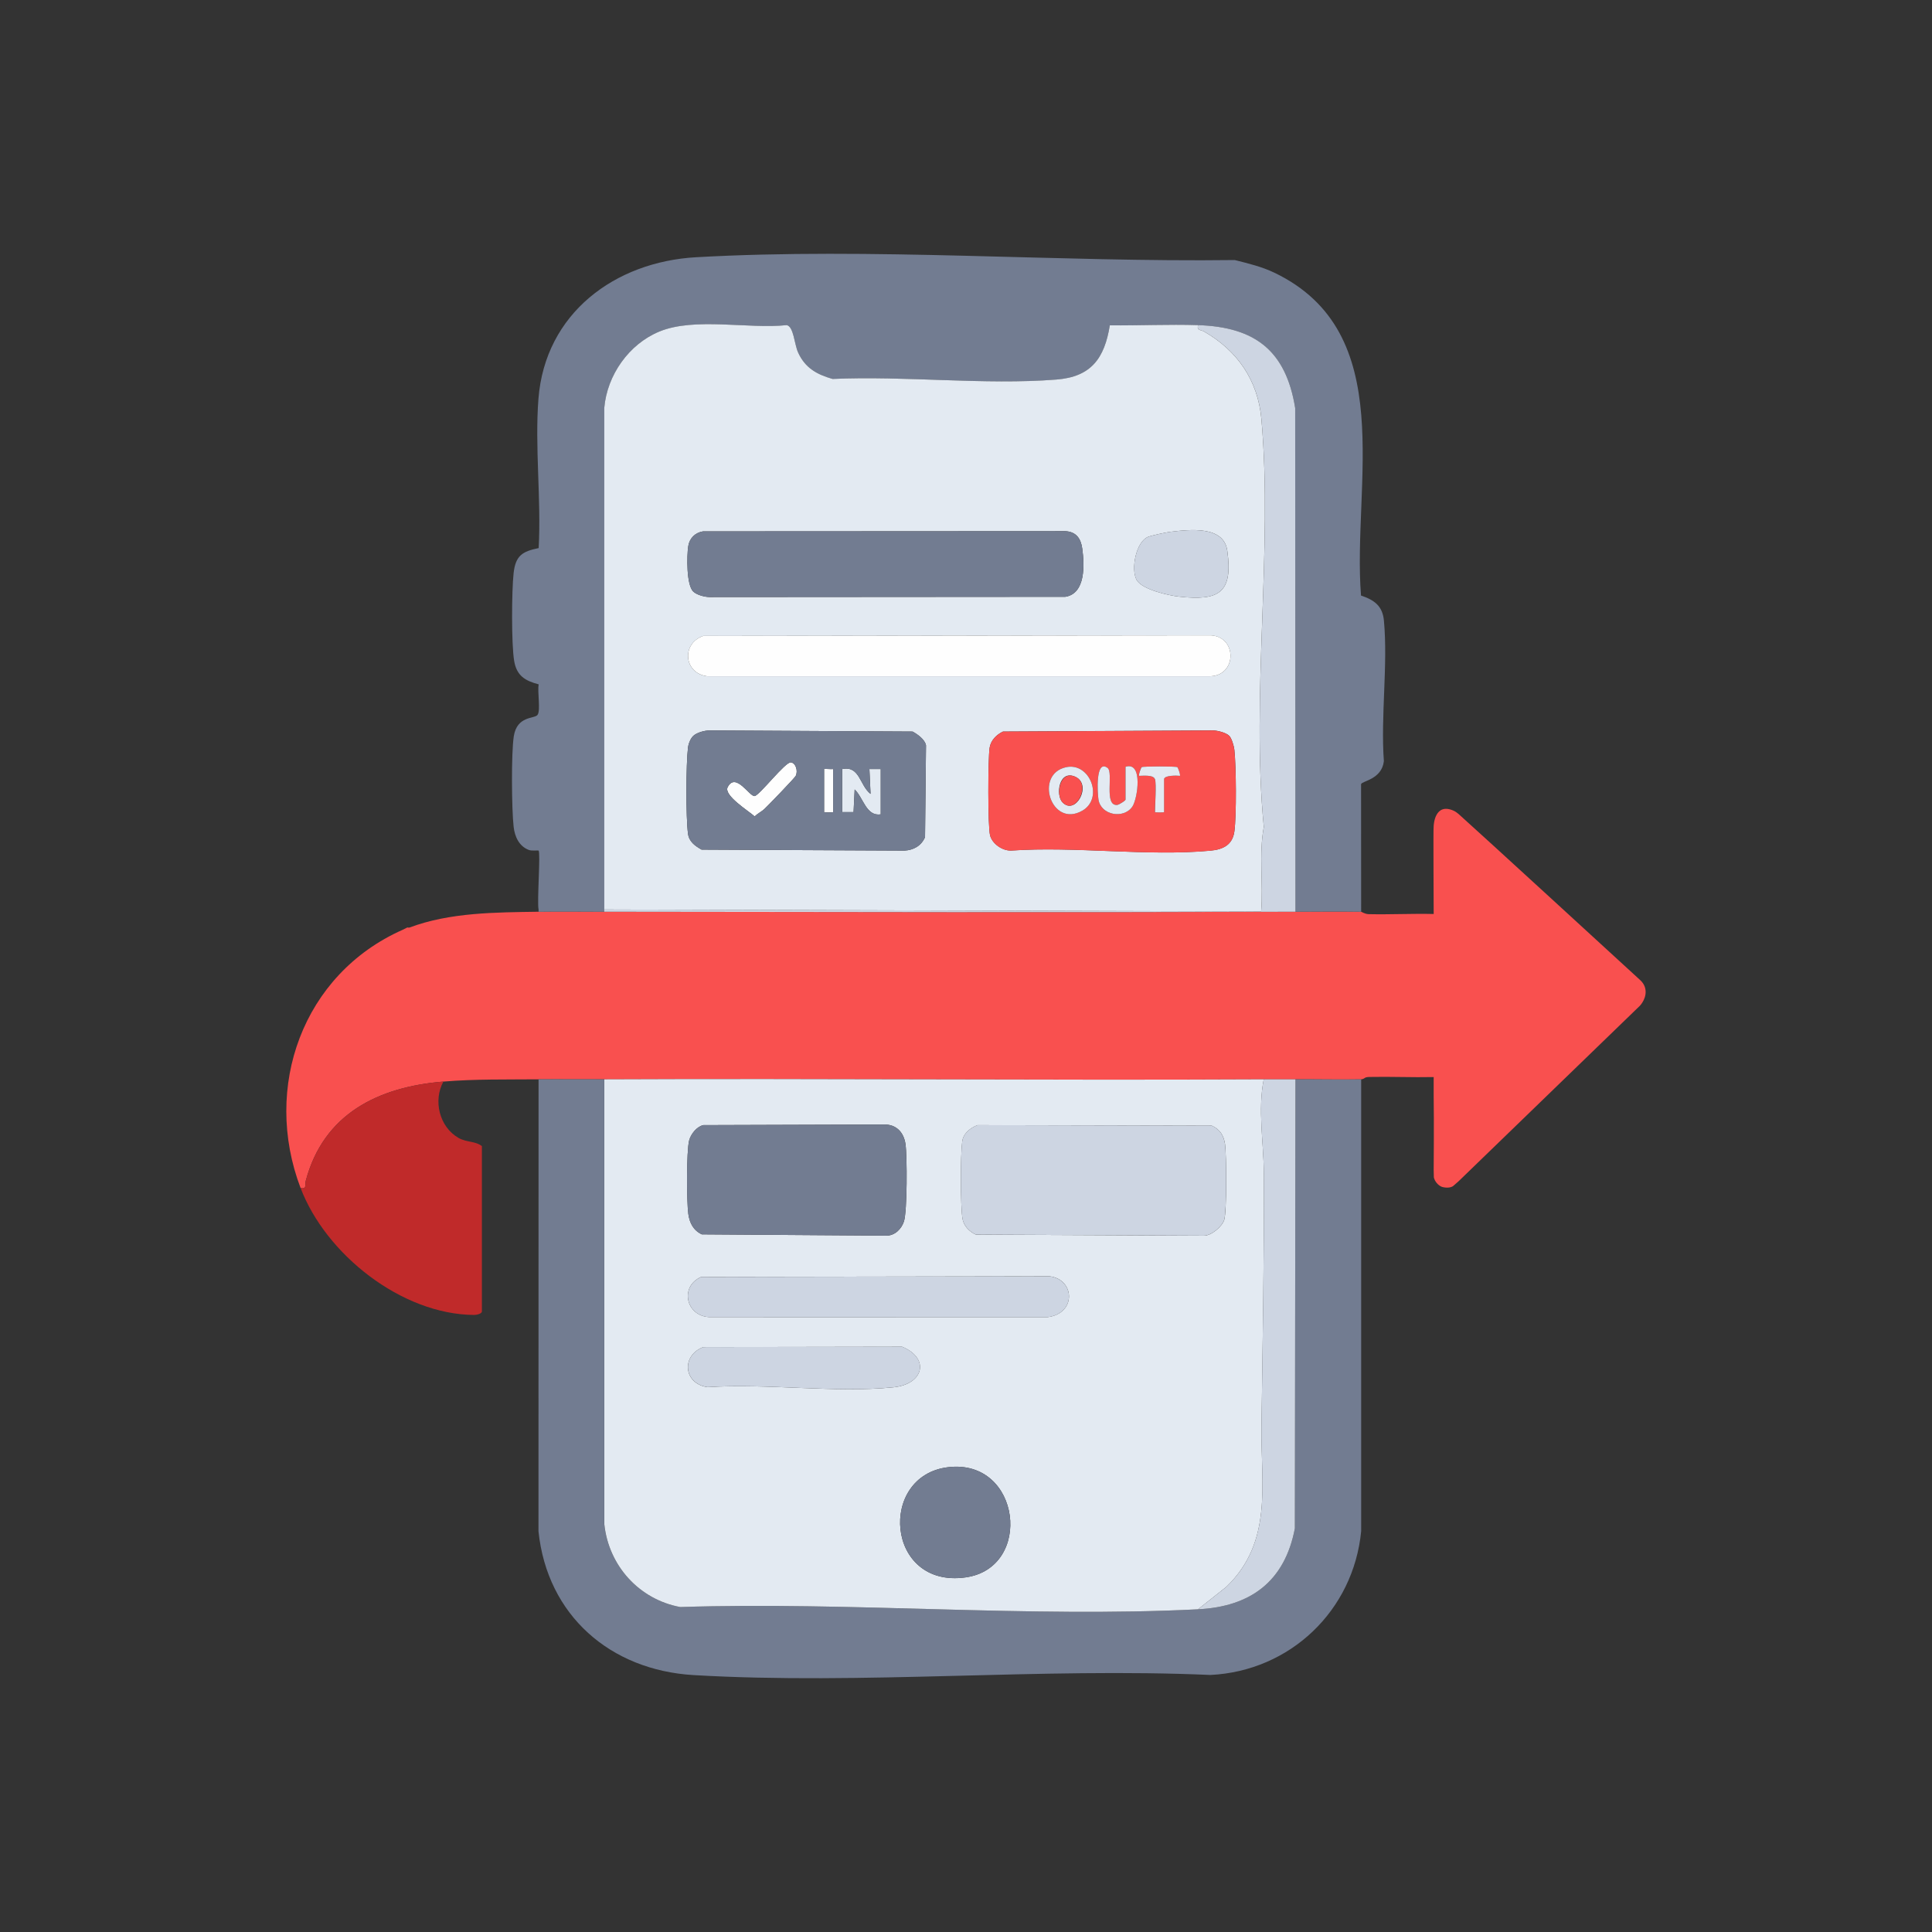
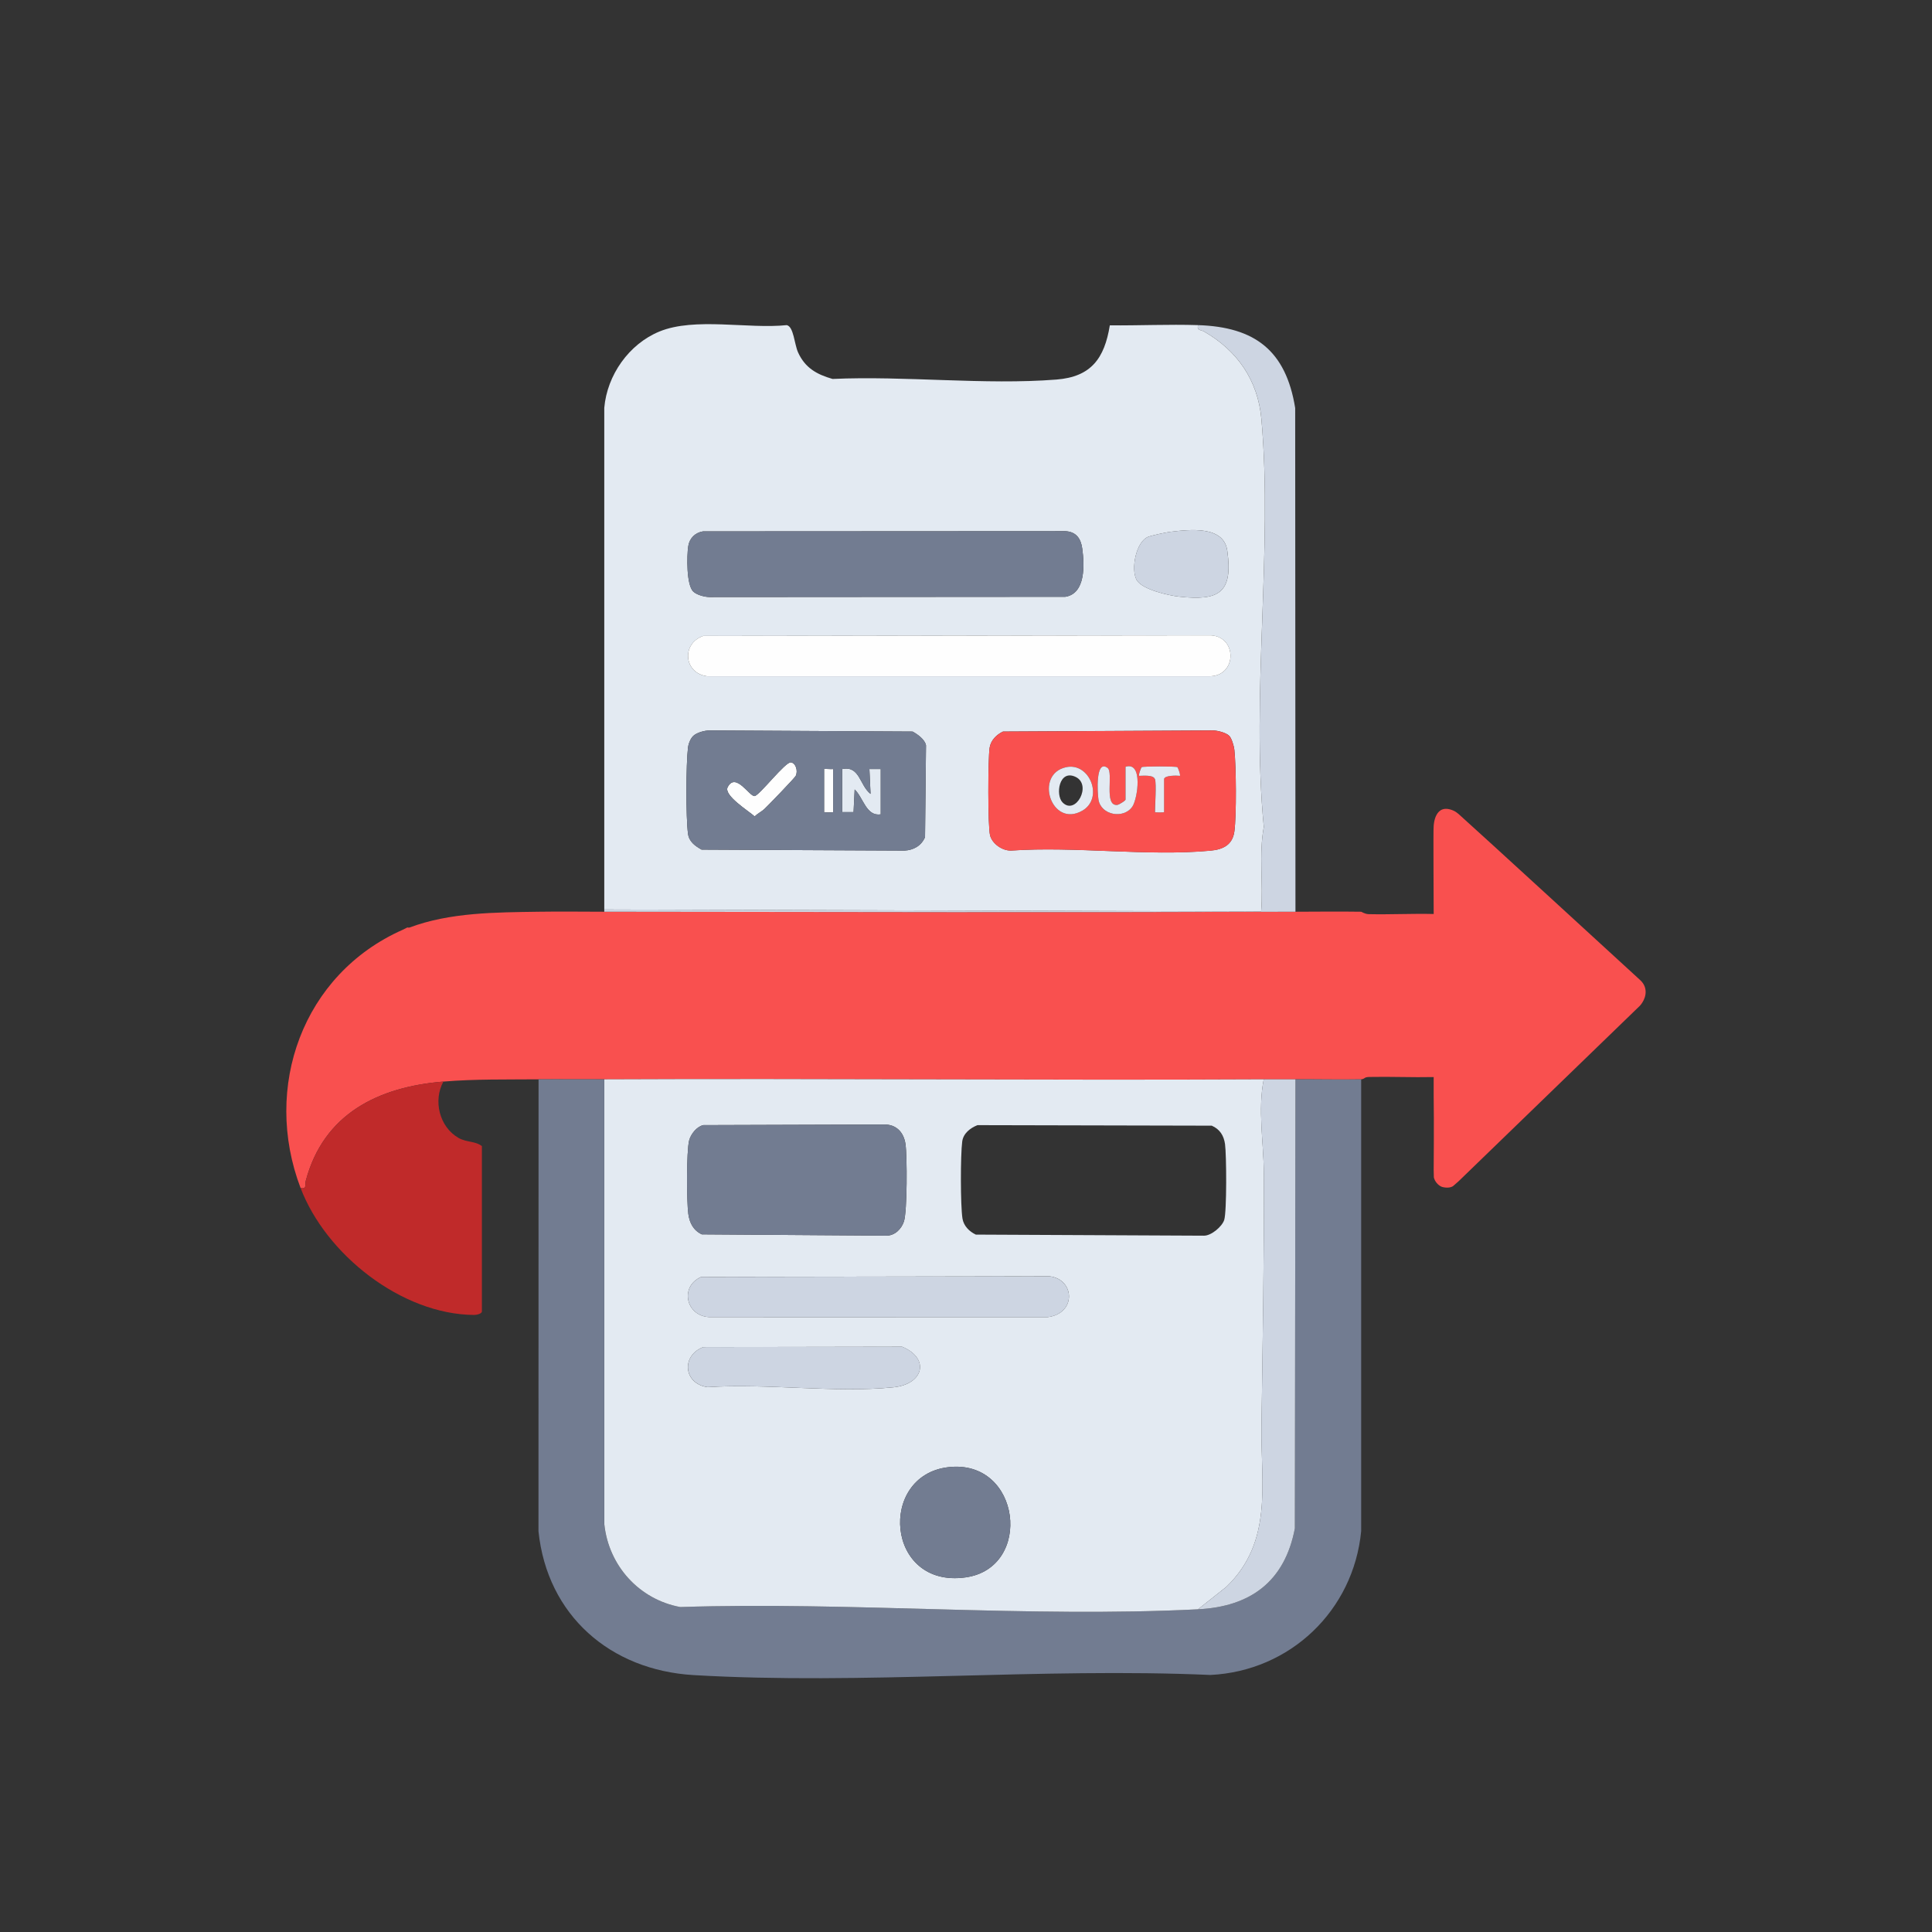
<svg xmlns="http://www.w3.org/2000/svg" id="Camada_1" data-name="Camada 1" viewBox="0 0 700 700">
  <rect x="0" y="0" width="700" height="700" fill="#333333" stroke="none" />
  <defs>
    <style> .cls-1 { fill: #727c91; } .cls-2 { fill: #f9504f; } .cls-3 { fill: #e3eaf2; } .cls-4 { fill: #c02a2a; } .cls-5 { fill: #fefefe; } .cls-6 { fill: #cdd5e2; } </style>
  </defs>
  <path class="cls-2" d="M526.55,293.68c.71.31,1.35.75,1.93,1.26,7.27,6.47,58.99,53.93,65.78,60.16.77.7,1.39,1.56,1.71,2.55,1.19,3.67-1.8,6.75-1.8,6.75l-65.69,63.59-1.89,1.66c-1.53,1.21-4.17.37-4.17.37-1.36-.51-2.61-2.01-2.91-3.43l-.06-2.7s.15-18.55,0-26.26c-.05-2.45.04-4.94,0-7.39-7.8.17-15.65-.2-23.46-.03-.85.02-1.32.21-1.59.41-.3.22-.84.44-1.22.44-7.92.15-15.9-.06-23.82,0-3.82.03-7.67-.02-11.5,0-79.63.41-159.31-.37-238.93,0-7.92.04-15.89-.07-23.81,0-11.74.11-22.76-.14-34.49.82-23.47,1.93-43.37,11.58-49.85,35.97-.38,1.42.51,3.09-1.87,2.6-13.88-36.51.74-77.49,36.95-93.55l1.64-.82c.24-.09.58.09.82,0,14.7-5.53,31.36-5.5,46.8-5.74,7.92-.12,15.89-.01,23.81,0,83.17.11,167.25.28,250.43,0,7.92-.03,15.89-.11,23.81,0,.15,0,1.29.85,2.78.88,7.82.17,15.69-.25,23.5-.06.04-2.18-.21-30.54,0-32.01.04-.27.38-8.36,7.1-5.47Z" />
-   <path class="cls-1" d="M195.13,329.52c-.59-2.8.78-20.61,0-21.33-.16-.15-2.42.17-3.47-.22-3.53-1.3-5.15-4.75-5.56-8.4-.73-6.42-.89-26.64.05-32.77,1.17-7.57,7.54-6.28,8.62-7.8,1.17-1.65-.13-8.59.41-11.04-4.9-1.3-7.97-3.08-8.89-8.49-1.03-6.09-.91-25.41-.2-31.81s3.21-7.88,9.08-9.08c.96-17.58-1.44-36.74-.08-54.13,2.43-30.94,27.67-49.58,57.1-51.25,63.57-3.6,131.38,1.84,195.2,1.02,4.85,1.22,9.78,2.4,14.31,4.57,45.32,21.72,28.22,76.75,31.42,116.99,4.8,1.6,7.81,3.76,8.3,9.08,1.49,16.14-1.21,34.54-.02,50.93-.78,6.66-7.98,7.15-8.26,8.33l.03,45.4v.82c-7.92-.11-15.89-.03-23.81,0l-.1-182.48c-3.35-20.89-14.66-29.4-35.21-30.05-10.61-.34-21.33.18-31.94.08-1.94,11.95-6.76,18.65-19.34,19.64-26,2.05-54.83-1.43-81.12-.22-5.76-1.65-9.97-4.05-12.51-9.65-1.34-2.96-1.58-9.35-4.1-9.85-13.94,1.47-33.3-2.95-46.13,2.32-11.02,4.53-18.95,15.78-19.96,27.65v181.75s-.01.82-.01.82c-7.92-.01-15.89-.12-23.81,0v-.82Z" />
  <path class="cls-1" d="M218.94,391.06v161.23c1.58,14.98,12.61,27.21,27.5,29.97,61.98-1.99,125.84,3.92,187.62.82,19.1-.96,31.46-10.16,35.1-29.34l.21-162.68c7.92-.06,15.89.15,23.81,0v163.7c-2.78,28.79-25.74,50.7-54.61,52.11-61.49-2.71-126.11,3.63-187.24.05-30.19-1.77-53.07-21.62-56.23-52.12l.03-163.74c7.92-.07,15.89.04,23.81,0Z" />
  <path class="cls-4" d="M160.64,391.88c-3.76,6.93-1.44,16.41,5.46,20.39,2.95,1.7,6.11,1.1,8.5,2.99v59.9c0,.84-1.91,1.28-2.83,1.27-26.33-.18-53.74-22-62.86-45.99,2.38.49,1.5-1.17,1.87-2.6,6.48-24.38,26.39-34.04,49.85-35.97Z" />
  <path class="cls-3" d="M457.88,391.06c-2.2,11.18-.02,22.79.04,34.09.15,30.55-.45,61.15-.86,91.86-.27,20.65,4.28,41.51-12.69,57.9l-10.3,8.17c-61.78,3.1-125.64-2.81-187.62-.82-14.89-2.76-25.92-14.99-27.49-29.97v-161.23c79.62-.37,159.29.41,238.92,0ZM254.83,407.65c-2.41.54-4.54,3.28-5.13,5.54-1.01,3.91-.92,22.16-.31,26.62.44,3.26,1.84,6,4.9,7.42l66.9.47c3.05-.02,5.43-2.41,6.33-5.16,1.2-3.7,1.19-23.57.56-28.01-.59-4.19-3.29-7.17-7.69-7.09l-65.55.21ZM354.18,407.65c-2.67,1.06-5.16,3-5.55,5.94-.65,4.9-.66,23.12.09,27.9.42,2.67,2.49,4.73,4.84,5.83l82.58.39c2.7.08,6.67-3.31,7.42-5.72.95-3.08.83-23.61.29-27.46-.44-3.11-1.89-5.41-4.81-6.68l-84.85-.19ZM254.04,462.66c-7.91,3.49-5.52,14.24,3.08,14.56l122.36.02c10.61-1.28,9.99-13.72.82-14.81l-126.26.22ZM254.83,488.07c-8.1,3.07-7.22,13.29,1.54,14.52,21.53-1.43,46.07,2.17,67.24.07,11.15-1.11,13.37-10.5,3.25-14.71l-72.04.13ZM343.55,531.59c-25.55,3.01-22.64,43.96,6.28,39.93,24.68-3.44,20.14-43.05-6.28-39.93Z" />
  <path class="cls-6" d="M469.37,330.34c-83.18.28-167.26.11-250.43,0v-.82l238,.72c.84-9.94-.91-20.56.97-30.63-4.67-47.78,3.34-100.45-.87-147.74-1.26-14.13-8.75-24.86-20.81-31.77-1.1-.63-2.62-.26-2.17-2.3,20.55.66,31.85,9.16,35.21,30.05l.1,182.48Z" />
  <path class="cls-6" d="M469.37,391.06l-.21,162.68c-3.64,19.19-15.99,28.38-35.1,29.34l10.3-8.17c16.97-16.39,12.42-37.25,12.69-57.9.41-30.71,1.01-61.31.86-91.86-.06-11.3-2.24-22.92-.04-34.09,3.82-.02,7.67.03,11.5,0Z" />
  <path class="cls-3" d="M218.94,329.52v-181.75c1.02-11.87,8.95-23.12,19.97-27.65,12.83-5.27,32.19-.85,46.13-2.32,2.53.5,2.77,6.89,4.1,9.85,2.53,5.61,6.74,8,12.51,9.65,26.29-1.2,55.12,2.27,81.12.22,12.59-.99,17.4-7.69,19.34-19.64,10.61.1,21.33-.42,31.94-.08-.45,2.04,1.07,1.67,2.17,2.3,12.05,6.91,19.55,17.64,20.81,31.77,4.21,47.29-3.8,99.96.87,147.74-1.87,10.07-.13,20.68-.97,30.63l-238-.72ZM251.22,214.37c1.32,1.2,4.04,1.93,5.86,1.95l128.9-.09c7.47-1.18,6.93-11.76,6.13-17.52-.5-3.61-2.2-6.03-6.06-6.25l-131.34.07c-2.85.44-4.9,2.51-5.34,5.33-.54,3.48-.71,14.17,1.85,16.51ZM424.01,192.69c-1.52.18-6.75,1.31-8.03,1.82-4.35,1.73-6.36,11.73-4.13,15.65,1.93,3.4,11.37,5.57,15.34,6.01,14.45,1.61,19.63-1.33,17.48-16.64-1.28-9.15-13.55-7.68-20.65-6.84ZM254.83,230.4c-8.08,2.78-7.06,13.62,1.45,14.62h181.51c10.77.38,10.69-15.23,0-14.82l-182.96.21ZM251.22,266.6c-1.01.92-1.77,2.83-1.94,4.22-.74,6.04-.8,25.3,0,31.26.38,2.87,2.52,4.4,4.92,5.75l73.53.36c3.33-.21,6.09-1.75,7.43-4.88l.35-33.26c-.4-2.12-3.03-3.99-4.86-4.99l-73.57-.41c-1.82.02-4.54.74-5.86,1.95ZM445.33,266.56c-1.11-1.11-4.23-1.9-5.89-1.92l-76.03.41c-2.35,1.11-4.42,3.17-4.84,5.83-.62,3.94-.69,28.4.15,31.76.78,3.07,4.42,5.6,7.6,5.53,23.24-1.63,49.4,2.17,72.29.03,4.5-.42,7.96-2.06,8.63-6.97.79-5.84.66-23.57-.01-29.6-.15-1.36-.98-4.17-1.89-5.09Z" />
-   <path class="cls-6" d="M354.18,407.65l84.85.19c2.92,1.27,4.37,3.58,4.81,6.68.54,3.85.66,24.38-.29,27.46-.74,2.41-4.71,5.8-7.42,5.72l-82.58-.39c-2.35-1.11-4.42-3.17-4.84-5.83-.75-4.78-.74-22.99-.09-27.9.39-2.93,2.89-4.88,5.55-5.94Z" />
  <path class="cls-1" d="M254.83,407.65l65.55-.21c4.39-.08,7.09,2.9,7.69,7.09.63,4.45.64,24.32-.56,28.01-.89,2.75-3.28,5.14-6.33,5.16l-66.9-.47c-3.05-1.42-4.45-4.15-4.9-7.42-.6-4.46-.7-22.71.31-26.62.59-2.26,2.72-5.01,5.13-5.54Z" />
  <path class="cls-6" d="M254.04,462.66l126.26-.22c9.17,1.09,9.79,13.53-.82,14.81l-122.36-.02c-8.59-.32-10.99-11.08-3.08-14.56Z" />
  <path class="cls-1" d="M343.55,531.59c26.41-3.12,30.95,36.49,6.28,39.93-28.91,4.03-31.83-36.92-6.28-39.93Z" />
  <path class="cls-6" d="M254.83,488.07l72.04-.13c10.12,4.21,7.9,13.61-3.25,14.71-21.17,2.11-45.71-1.49-67.24-.07-8.76-1.23-9.64-11.46-1.54-14.52Z" />
  <path class="cls-2" d="M445.33,266.56c.91.91,1.74,3.72,1.89,5.09.67,6.02.81,23.76.01,29.6-.67,4.91-4.13,6.55-8.63,6.97-22.89,2.13-49.05-1.66-72.29-.03-3.18.07-6.82-2.46-7.6-5.53-.85-3.35-.78-27.81-.15-31.76.42-2.67,2.49-4.73,4.84-5.83l76.03-.41c1.65.01,4.77.8,5.89,1.92ZM386.21,277.98c-11.61,2.59-5.29,22.14,5.91,15.76,7.89-4.49,2.75-17.7-5.91-15.76ZM407.79,277.82v11.9c0,.36-2.34,1.86-3.02,1.92-4.95.45-1.22-11.79-3.52-13.44-4.4-3.18-3.62,9.15-3.27,11.47.88,5.72,9.15,7.19,12.3,2.55,1.88-2.78,3.96-16.46-2.5-14.4ZM418.46,282.34c.55,1.76,0,9.28,0,11.9,0,.16,3.28.16,3.28,0v-11.9c0-1.45,4.59-1.38,5.74-1.24.29-.25-.66-2.97-.95-3.15-.55-.34-12.33-.34-12.88,0-.29.18-1.24,2.9-.95,3.15,1.55-.01,5.22-.44,5.74,1.24Z" />
  <path class="cls-1" d="M251.22,214.37c-2.56-2.34-2.4-13.03-1.85-16.51.44-2.83,2.49-4.89,5.34-5.33l131.34-.07c3.87.22,5.56,2.63,6.06,6.25.8,5.76,1.34,16.34-6.13,17.52l-128.9.09c-1.82-.02-4.54-.74-5.86-1.95Z" />
  <path class="cls-5" d="M254.83,230.4l182.96-.21c10.69-.41,10.77,15.2,0,14.83h-181.51c-8.51-1.01-9.53-11.85-1.45-14.63Z" />
  <path class="cls-6" d="M424.01,192.69c7.11-.83,19.37-2.3,20.65,6.84,2.15,15.32-3.03,18.25-17.48,16.64-3.97-.44-13.41-2.61-15.34-6.01-2.23-3.92-.22-13.92,4.13-15.65,1.28-.51,6.51-1.64,8.03-1.82Z" />
  <path class="cls-3" d="M386.21,277.98c8.66-1.93,13.8,11.27,5.91,15.76-11.2,6.38-17.51-13.17-5.91-15.76ZM385,290.75c4.74,4.81,10.75-6.38,4.72-9.26s-7.39,6.56-4.72,9.26Z" />
  <path class="cls-3" d="M407.79,277.82c6.46-2.06,4.38,11.62,2.5,14.4-3.15,4.64-11.43,3.17-12.3-2.55-.36-2.32-1.13-14.66,3.27-11.47,2.29,1.66-1.43,13.89,3.52,13.44.68-.06,3.02-1.56,3.02-1.92v-11.9Z" />
  <path class="cls-3" d="M418.46,282.34c-.52-1.68-4.19-1.25-5.74-1.24-.29-.25.66-2.97.95-3.15.55-.34,12.33-.34,12.88,0,.29.18,1.24,2.9.95,3.15-1.15-.14-5.74-.22-5.74,1.24v11.9c0,.16-3.28.16-3.28,0,0-2.62.55-10.14,0-11.9Z" />
  <path class="cls-5" d="M276.95,293.12c-1.05.97-2.49,1.65-3.53,2.68-2-1.86-11.33-7.58-9.77-10.6,2.91-5.63,7.97,3.54,9.78,3.22s11.17-12.53,13.15-12.2c1.79.3,2.57,3.1,1.75,4.86-.35.75-10.03,10.79-11.38,12.04Z" />
  <path class="cls-3" d="M305.15,278.64c6.38-1.31,6.27,5.89,10.27,9.01l-.42-9.01h4.11v16.42c-5.31.8-6.28-6.04-9.45-9.02l-.4,8.21h-4.11v-15.6Z" />
  <path class="cls-5" d="M301.87,278.64v15.59c0,.16-3.28.16-3.28,0v-15.59c0-.16,2.7.11,3.28,0Z" />
-   <path class="cls-2" d="M385,290.75c-2.67-2.71-1.03-12.02,4.72-9.26s.02,14.08-4.72,9.26Z" />
  <path class="cls-1" d="M251.22,266.6c1.32-1.2,4.04-1.93,5.86-1.95l73.57.41c1.83.99,4.46,2.87,4.86,4.99l-.35,33.26c-1.34,3.13-4.1,4.67-7.43,4.88l-73.53-.36c-2.4-1.35-4.54-2.88-4.92-5.75-.79-5.96-.73-25.21,0-31.26.17-1.39.93-3.29,1.94-4.22ZM276.95,293.12c1.35-1.25,11.03-11.29,11.38-12.04.83-1.76.05-4.56-1.75-4.86-1.98-.33-11.28,11.88-13.15,12.2s-6.86-8.85-9.78-3.22c-1.56,3.01,7.77,8.74,9.77,10.6,1.04-1.03,2.48-1.71,3.53-2.68ZM301.87,278.64c-.59.11-3.28-.16-3.28,0v15.59c0,.16,3.28.16,3.28,0v-15.59ZM305.15,278.64v15.59h4.11s.4-8.2.4-8.2c3.17,2.99,4.14,9.82,9.45,9.02v-16.41h-4.11s.42,9.01.42,9.01c-4-3.12-3.89-10.32-10.27-9.01Z" />
</svg>